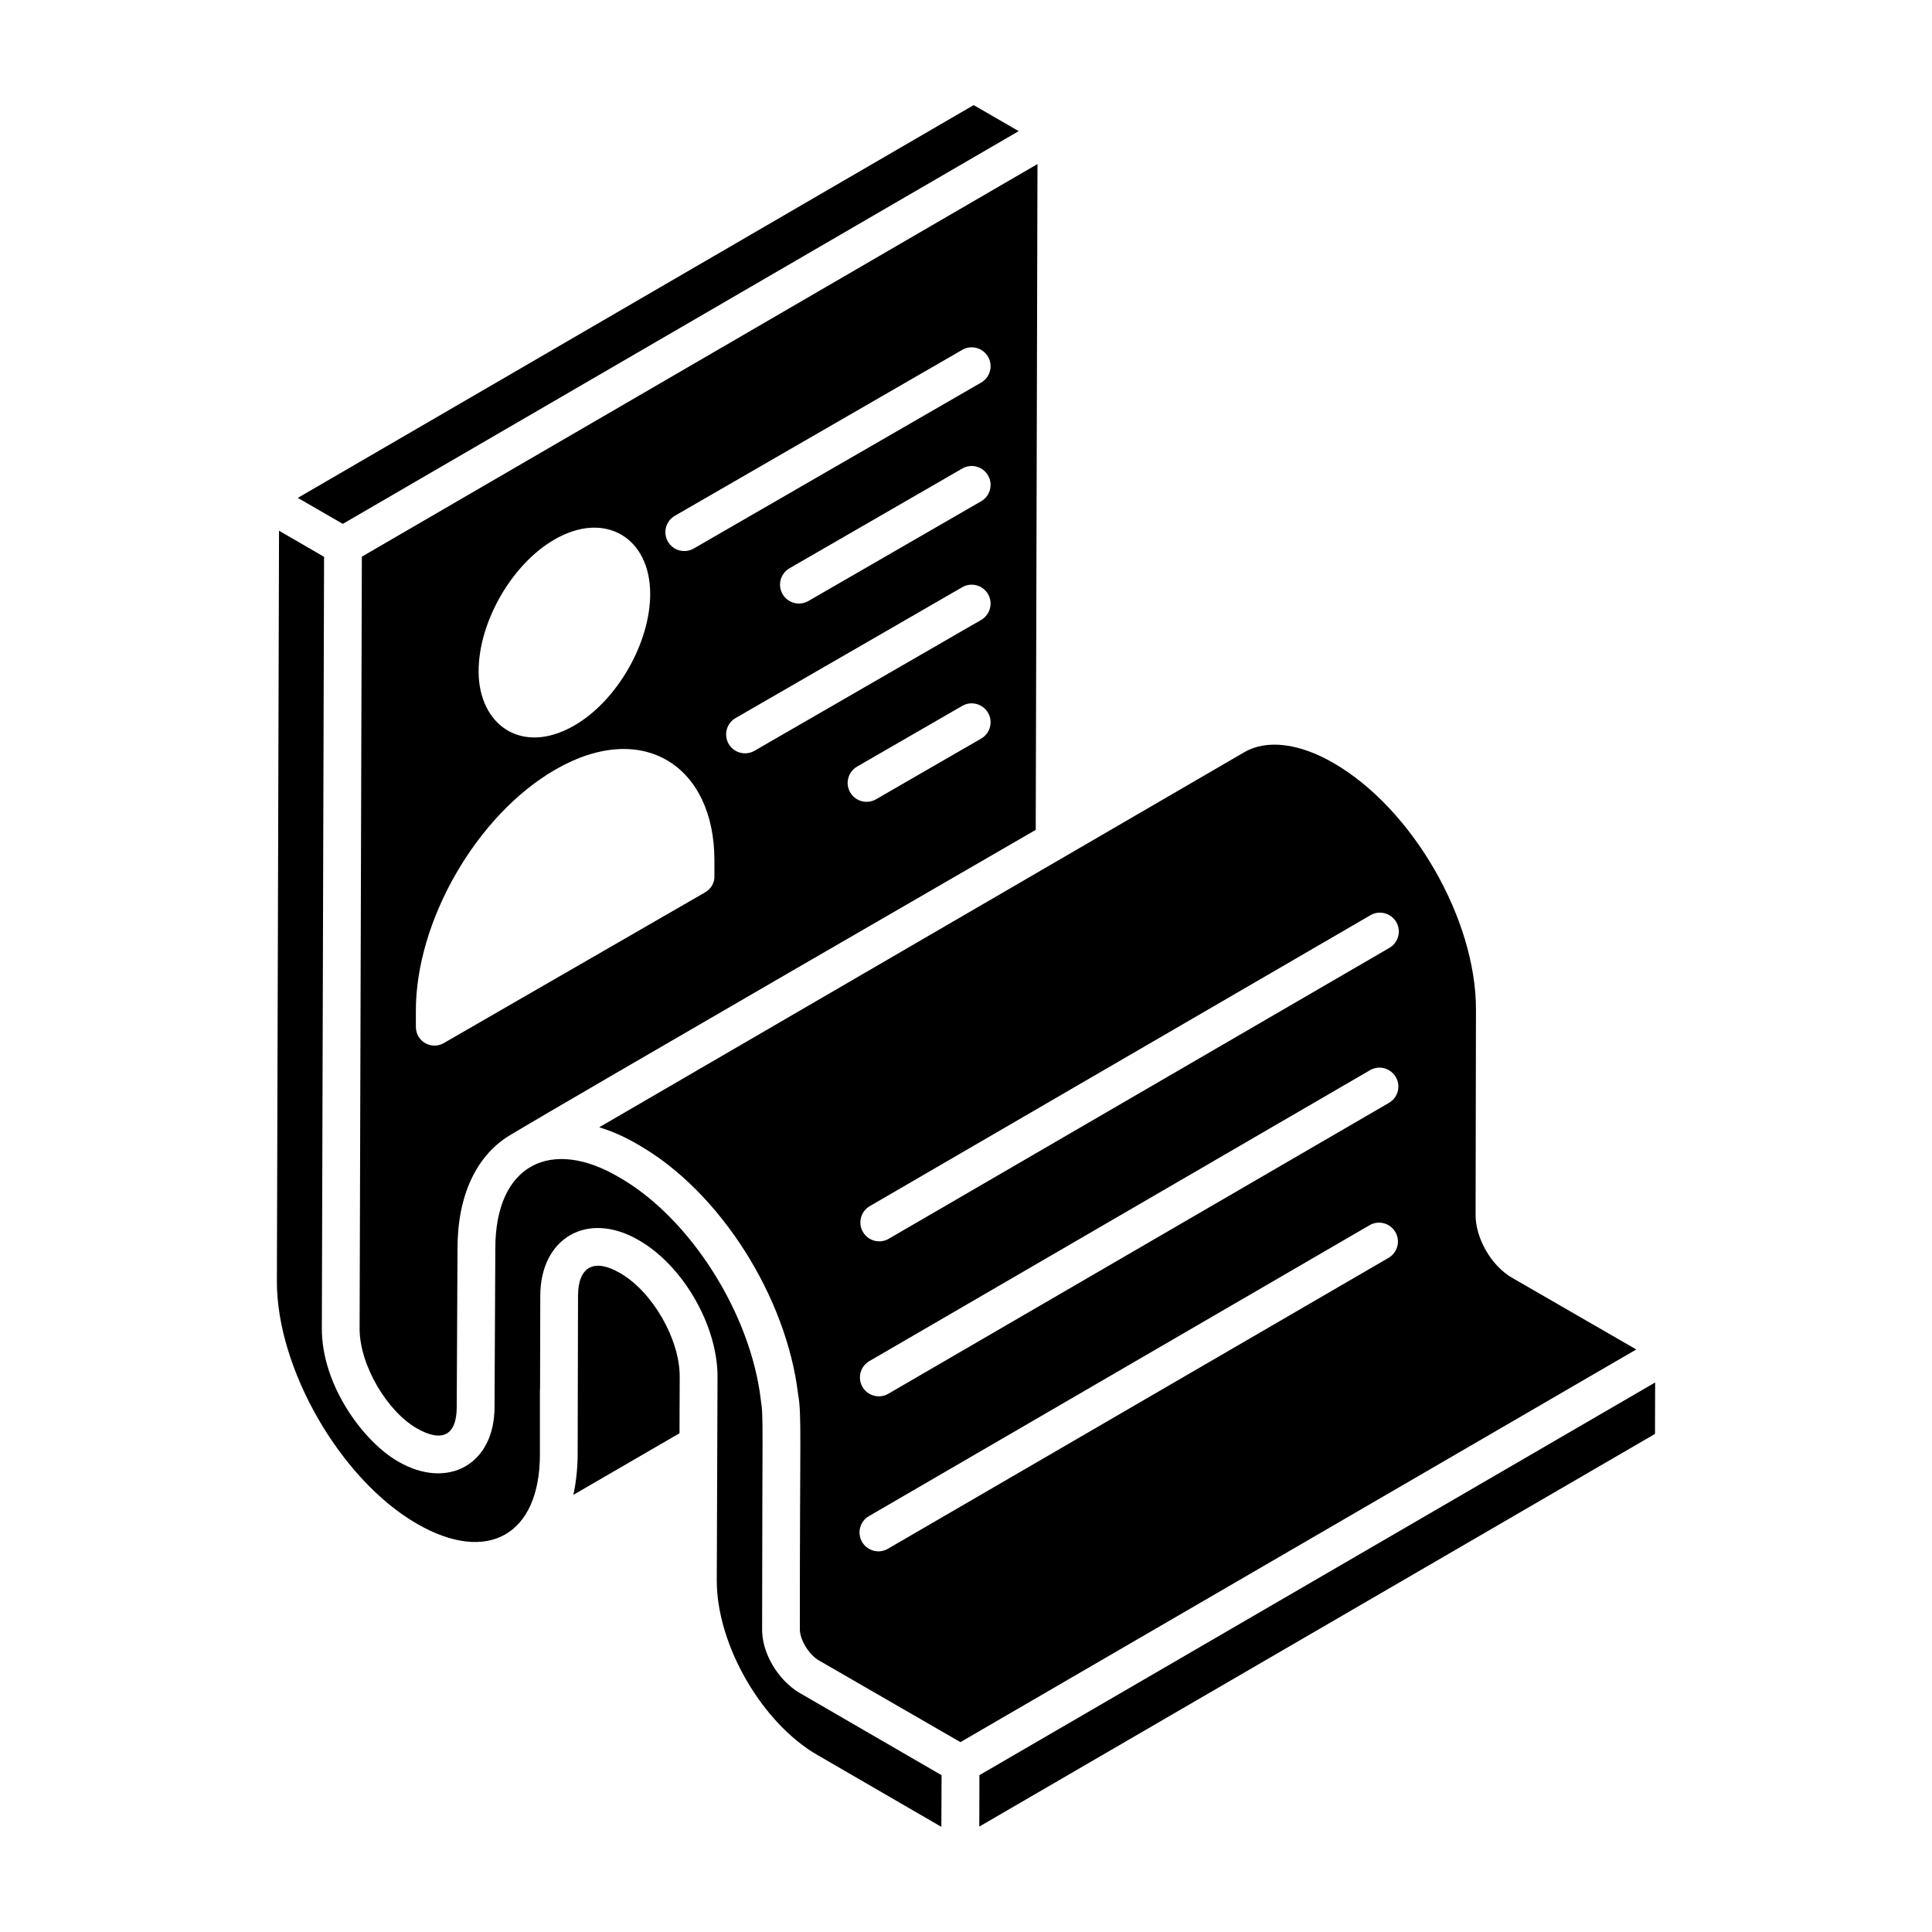
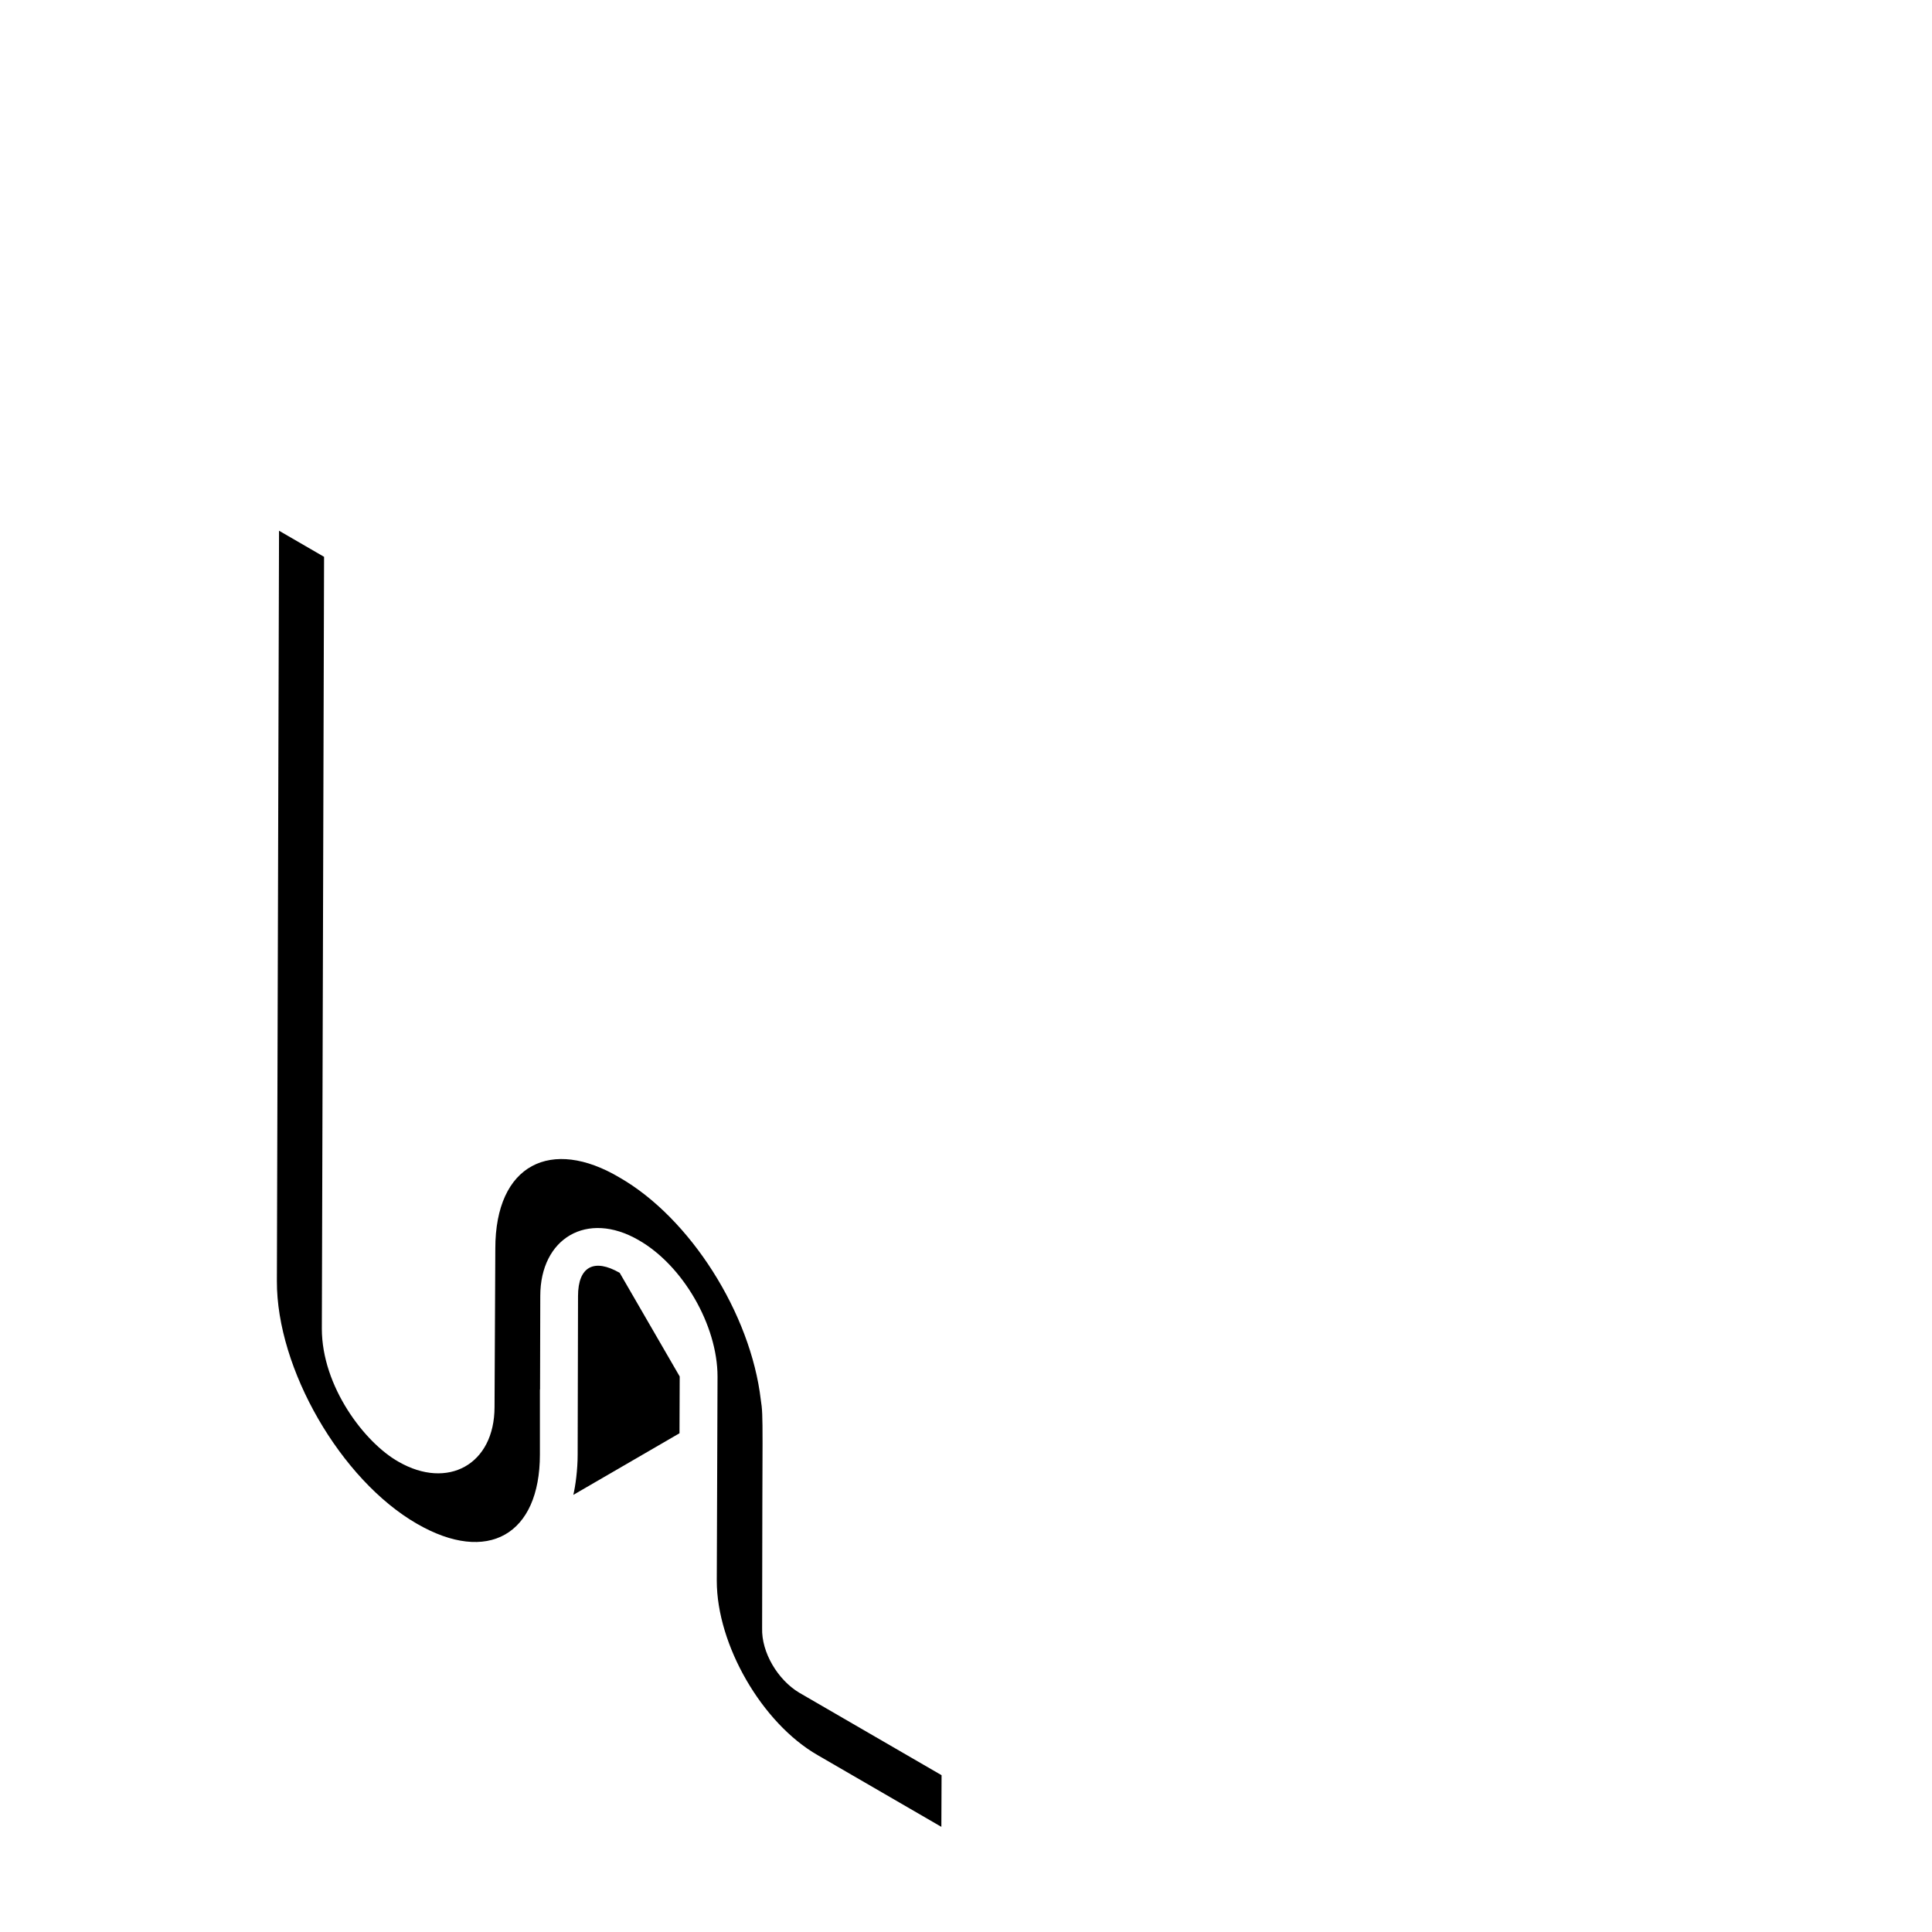
<svg xmlns="http://www.w3.org/2000/svg" fill="#000000" width="800px" height="800px" version="1.1" viewBox="144 144 512 512">
  <g>
    <path d="m345.97 575.46c0.016-54.543 0.402-55.793-0.344-60.441v-0.004c-2.684-22.98-18.754-48.227-37.41-58.941-18.082-10.758-32.953-3.59-32.953 18.793l-0.207 41.988c0 15.316-12.449 21.988-25.418 14.535-9.008-5.043-20.348-19.965-20.348-35.285l0.59-204.54-11.934-6.918-0.57 198.84c-0.09 23.246 16.918 52.711 37.148 64.344 18.699 10.785 32.555 2.941 32.555-18.391v-17.125c0-0.07 0.039-0.129 0.039-0.199l0.059-24.656c0-15.363 12.43-22.703 26.043-14.828 11.723 6.664 20.93 22.566 20.93 36.184l-0.199 54.094c0 17.016 11.992 37.758 26.73 46.215l32.789 19.008 0.055-13.688-37.758-21.883c-5.648-3.398-10-10.648-9.797-17.109z" />
-     <path d="m413.97 178.75-11.941-6.894c-20.008 11.629-162.89 94.66-179.11 104.09l11.922 6.887z" />
-     <path d="m239.3 496.12c0 9.824 7.504 22.121 15.258 26.457 6.562 3.742 10.48 1.887 10.48-5.742l0.207-41.988c0-14.18 5.086-24.941 14.324-30.254 14.535-8.785 137.71-79.969 138.91-80.668l0.465-176.45-179.05 104.05zm164.71-156.38-27.859 16.082c-2.387 1.379-5.457 0.562-6.84-1.832-1.383-2.394-0.562-5.457 1.832-6.84l27.859-16.082c2.375-1.383 5.453-0.566 6.84 1.832 1.383 2.394 0.562 5.453-1.832 6.84zm0-31.449-60.066 34.676c-2.371 1.367-5.441 0.582-6.84-1.832-1.383-2.394-0.562-5.457 1.832-6.84l60.066-34.676c2.375-1.379 5.453-0.57 6.84 1.832 1.383 2.394 0.562 5.453-1.832 6.84zm0-31.449-45.781 26.43c-2.387 1.379-5.457 0.562-6.84-1.832-1.383-2.394-0.562-5.457 1.832-6.84l45.781-26.43c2.375-1.391 5.453-0.57 6.84 1.832 1.383 2.394 0.562 5.457-1.832 6.84zm-81.172 3.848 76.164-43.973c2.375-1.383 5.453-0.566 6.84 1.832 1.383 2.394 0.562 5.457-1.832 6.84l-76.164 43.973c-2.387 1.379-5.457 0.562-6.84-1.832-1.387-2.394-0.562-5.453 1.832-6.84zm-31.871 6.273c13.391-7.742 25.34-0.438 25.34 14.422 0 13.02-8.812 28.441-20.23 34.953-13.891 7.938-25.238-0.273-25.238-14.422-0.004-13.121 8.812-28.441 20.129-34.953zm-36.758 125.09c-0.102-23.934 16.125-52.078 36.953-64.094 23.129-13.371 42.164-1.02 42.164 24.035v4.106c0.102 1.801-0.902 3.504-2.504 4.406l-69.102 39.859c-3.137 1.957-7.512-0.18-7.512-4.305z" />
-     <path d="m308.23 481.32c-6.688-3.863-11.047-1.781-11.047 6.16l-0.098 41.961c0 4.133-0.598 8.441-1.152 10.719l28.141-16.332 0.055-15.043c0-9.973-7.281-22.566-15.898-27.465z" />
-     <path d="m544.86 482.71c-5.625-3.152-9.957-10.664-9.812-17.07l0.098-53.977c0.098-24.039-16.84-53.398-37.758-65.457-9.125-5.297-17.766-6.324-23.699-2.828-230.53 134.04-155.47 90.402-170.9 99.371h0.004 0.004c3.438 1.031 6.984 2.609 10.465 4.68 21.738 12.484 39.16 40.43 42.23 65.961 0.004 0.016 0.016 0.027 0.016 0.043 0.004 0.027 0 0.051 0.004 0.074 0.004 0.043 0.02 0.086 0.023 0.129 0.949 5.859 0.418 9.941 0.434 61.988-0.09 2.856 2.398 6.805 4.891 8.316l37.664 21.742 179.11-104.06zm-32.887-5.363-132.67 77.094c-2.363 1.379-5.441 0.602-6.84-1.812-1.395-2.391-0.578-5.453 1.812-6.84l132.67-77.094c2.371-1.391 5.449-0.586 6.84 1.812 1.395 2.391 0.578 5.449-1.812 6.84zm0.117-41.078-132.68 77.094c-2.363 1.379-5.441 0.602-6.84-1.812-1.395-2.391-0.578-5.453 1.812-6.84l132.68-77.094c2.371-1.391 5.449-0.586 6.84 1.812 1.395 2.391 0.578 5.453-1.812 6.84zm0.117-41.074-132.68 77.094c-2.363 1.379-5.441 0.602-6.84-1.812-1.395-2.391-0.578-5.453 1.812-6.84 21.48-12.48 97.387-56.586 132.68-77.094 2.371-1.391 5.449-0.586 6.84 1.812 1.395 2.387 0.578 5.449-1.812 6.84z" />
-     <path d="m403.56 614.43-0.039 13.633 179.07-104.06 0.039-13.633z" />
+     <path d="m308.23 481.32c-6.688-3.863-11.047-1.781-11.047 6.16l-0.098 41.961c0 4.133-0.598 8.441-1.152 10.719l28.141-16.332 0.055-15.043z" />
  </g>
</svg>